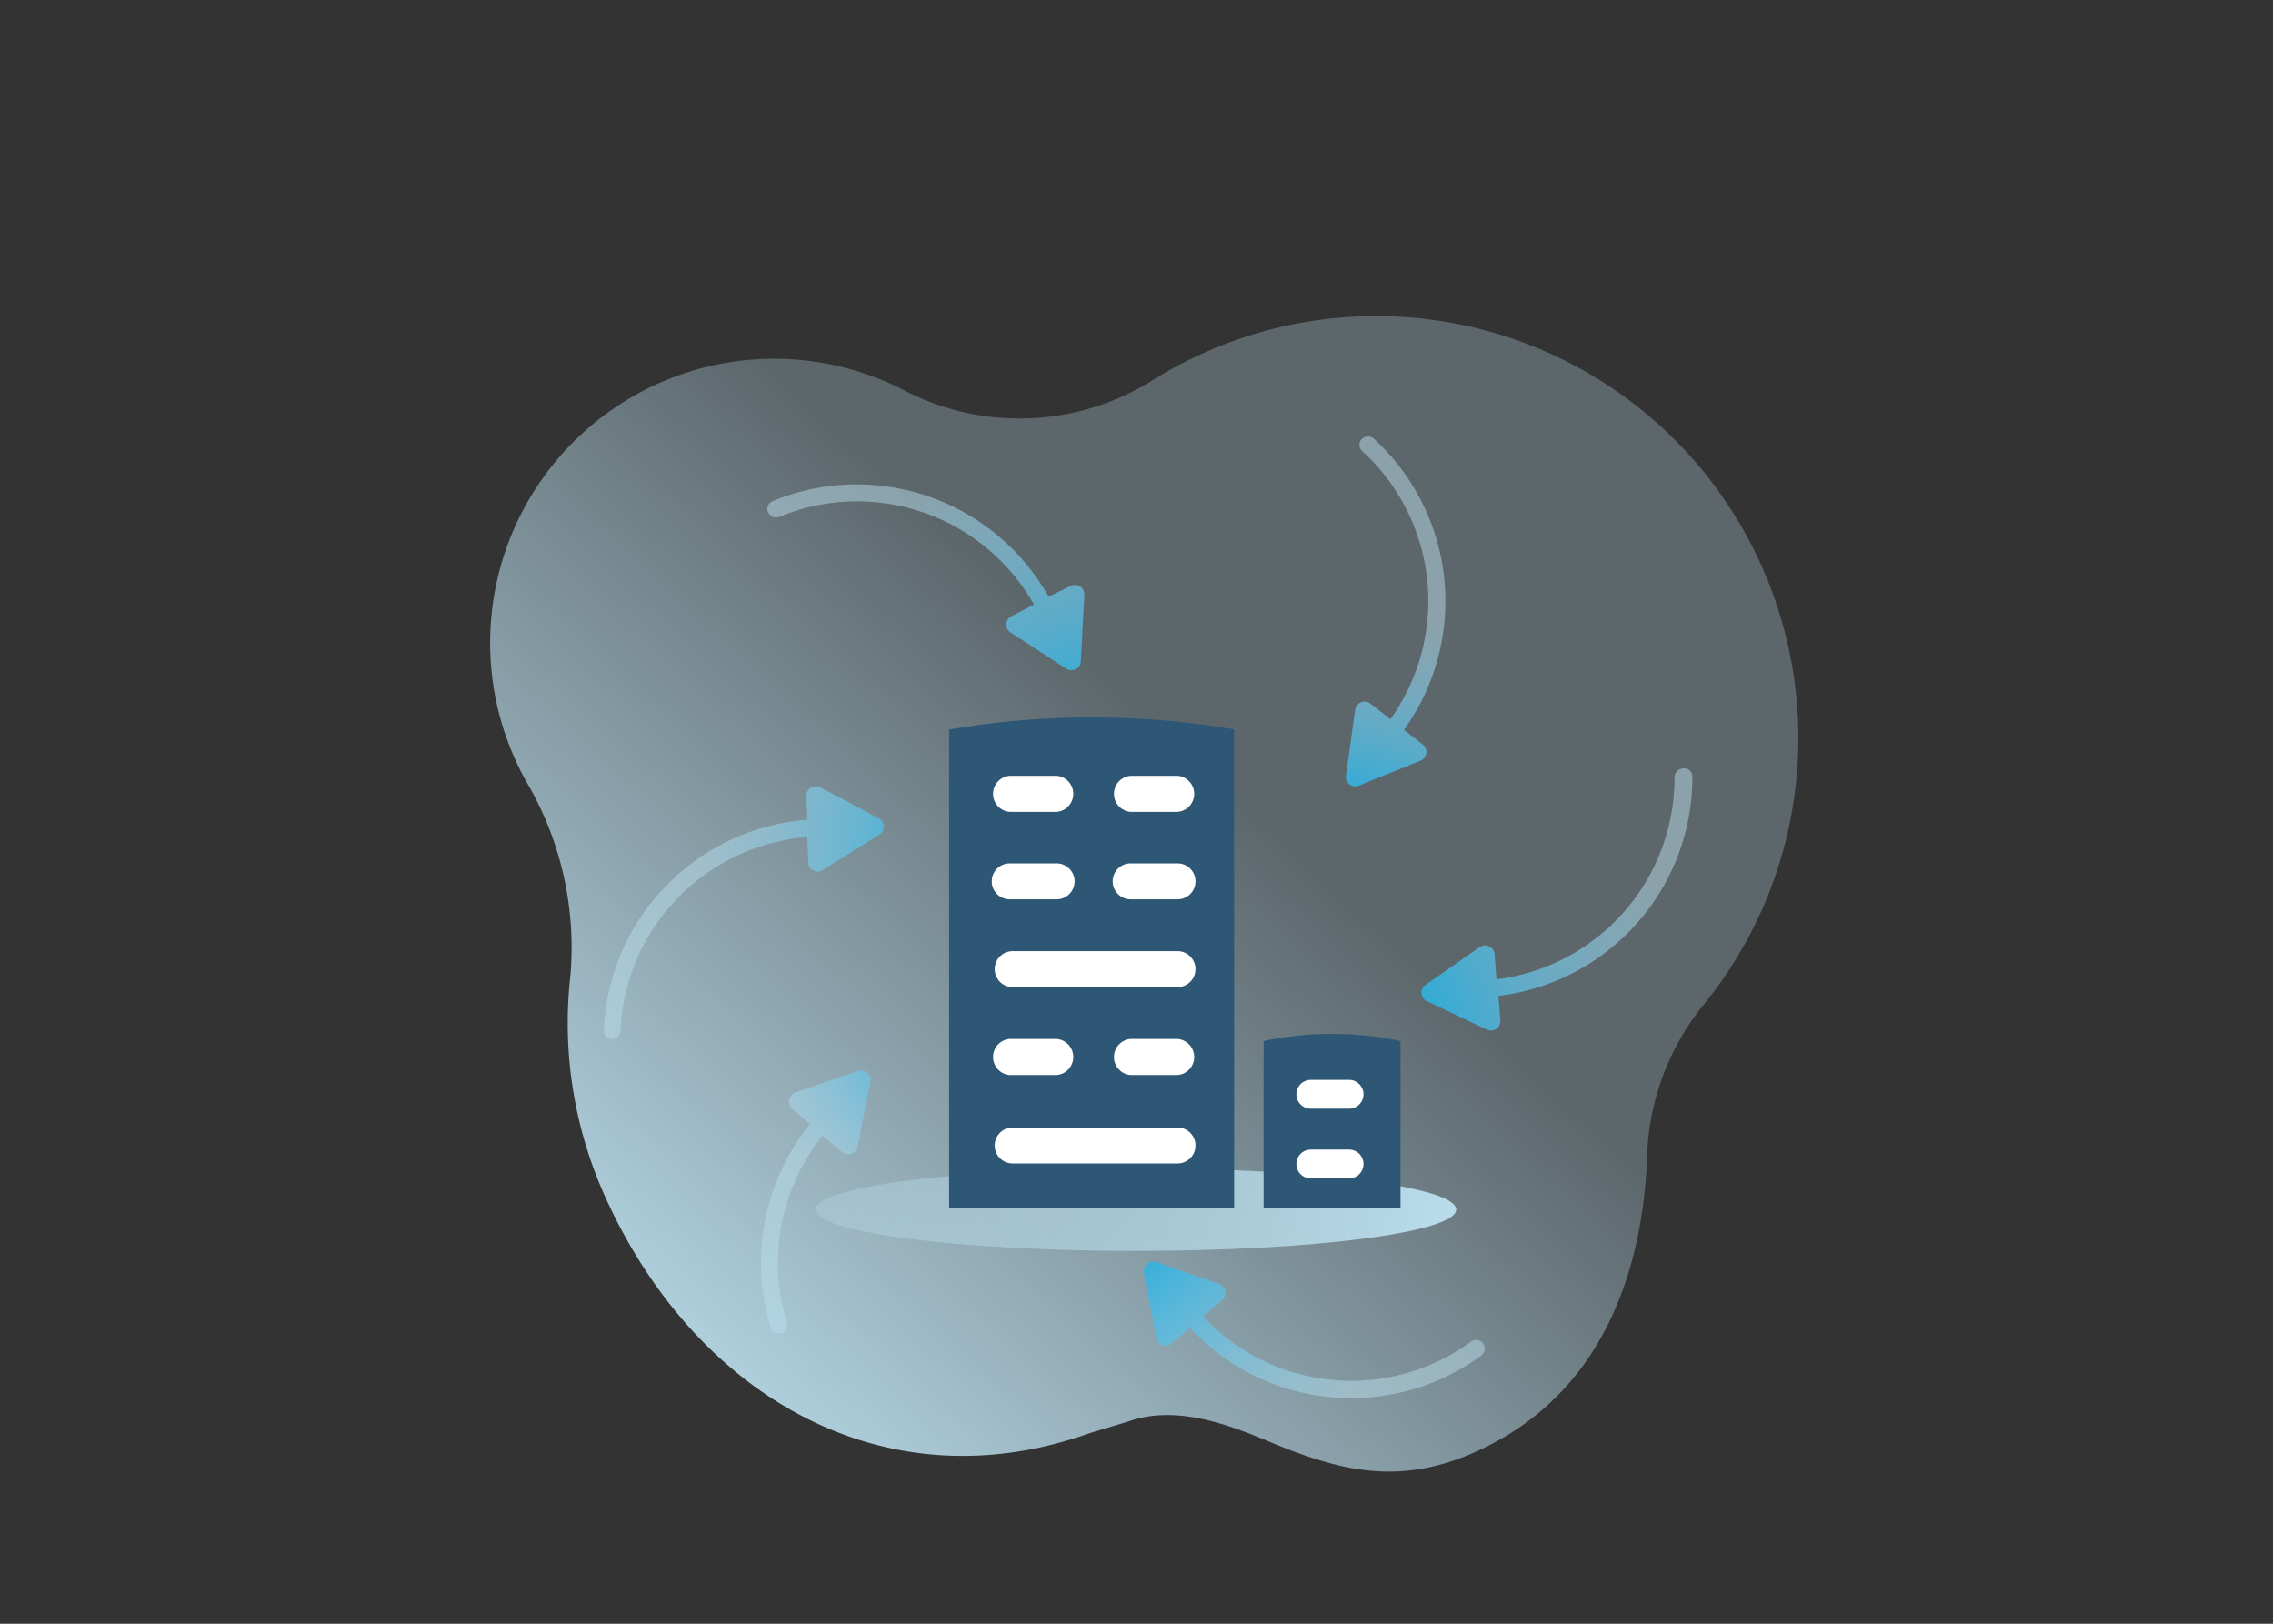
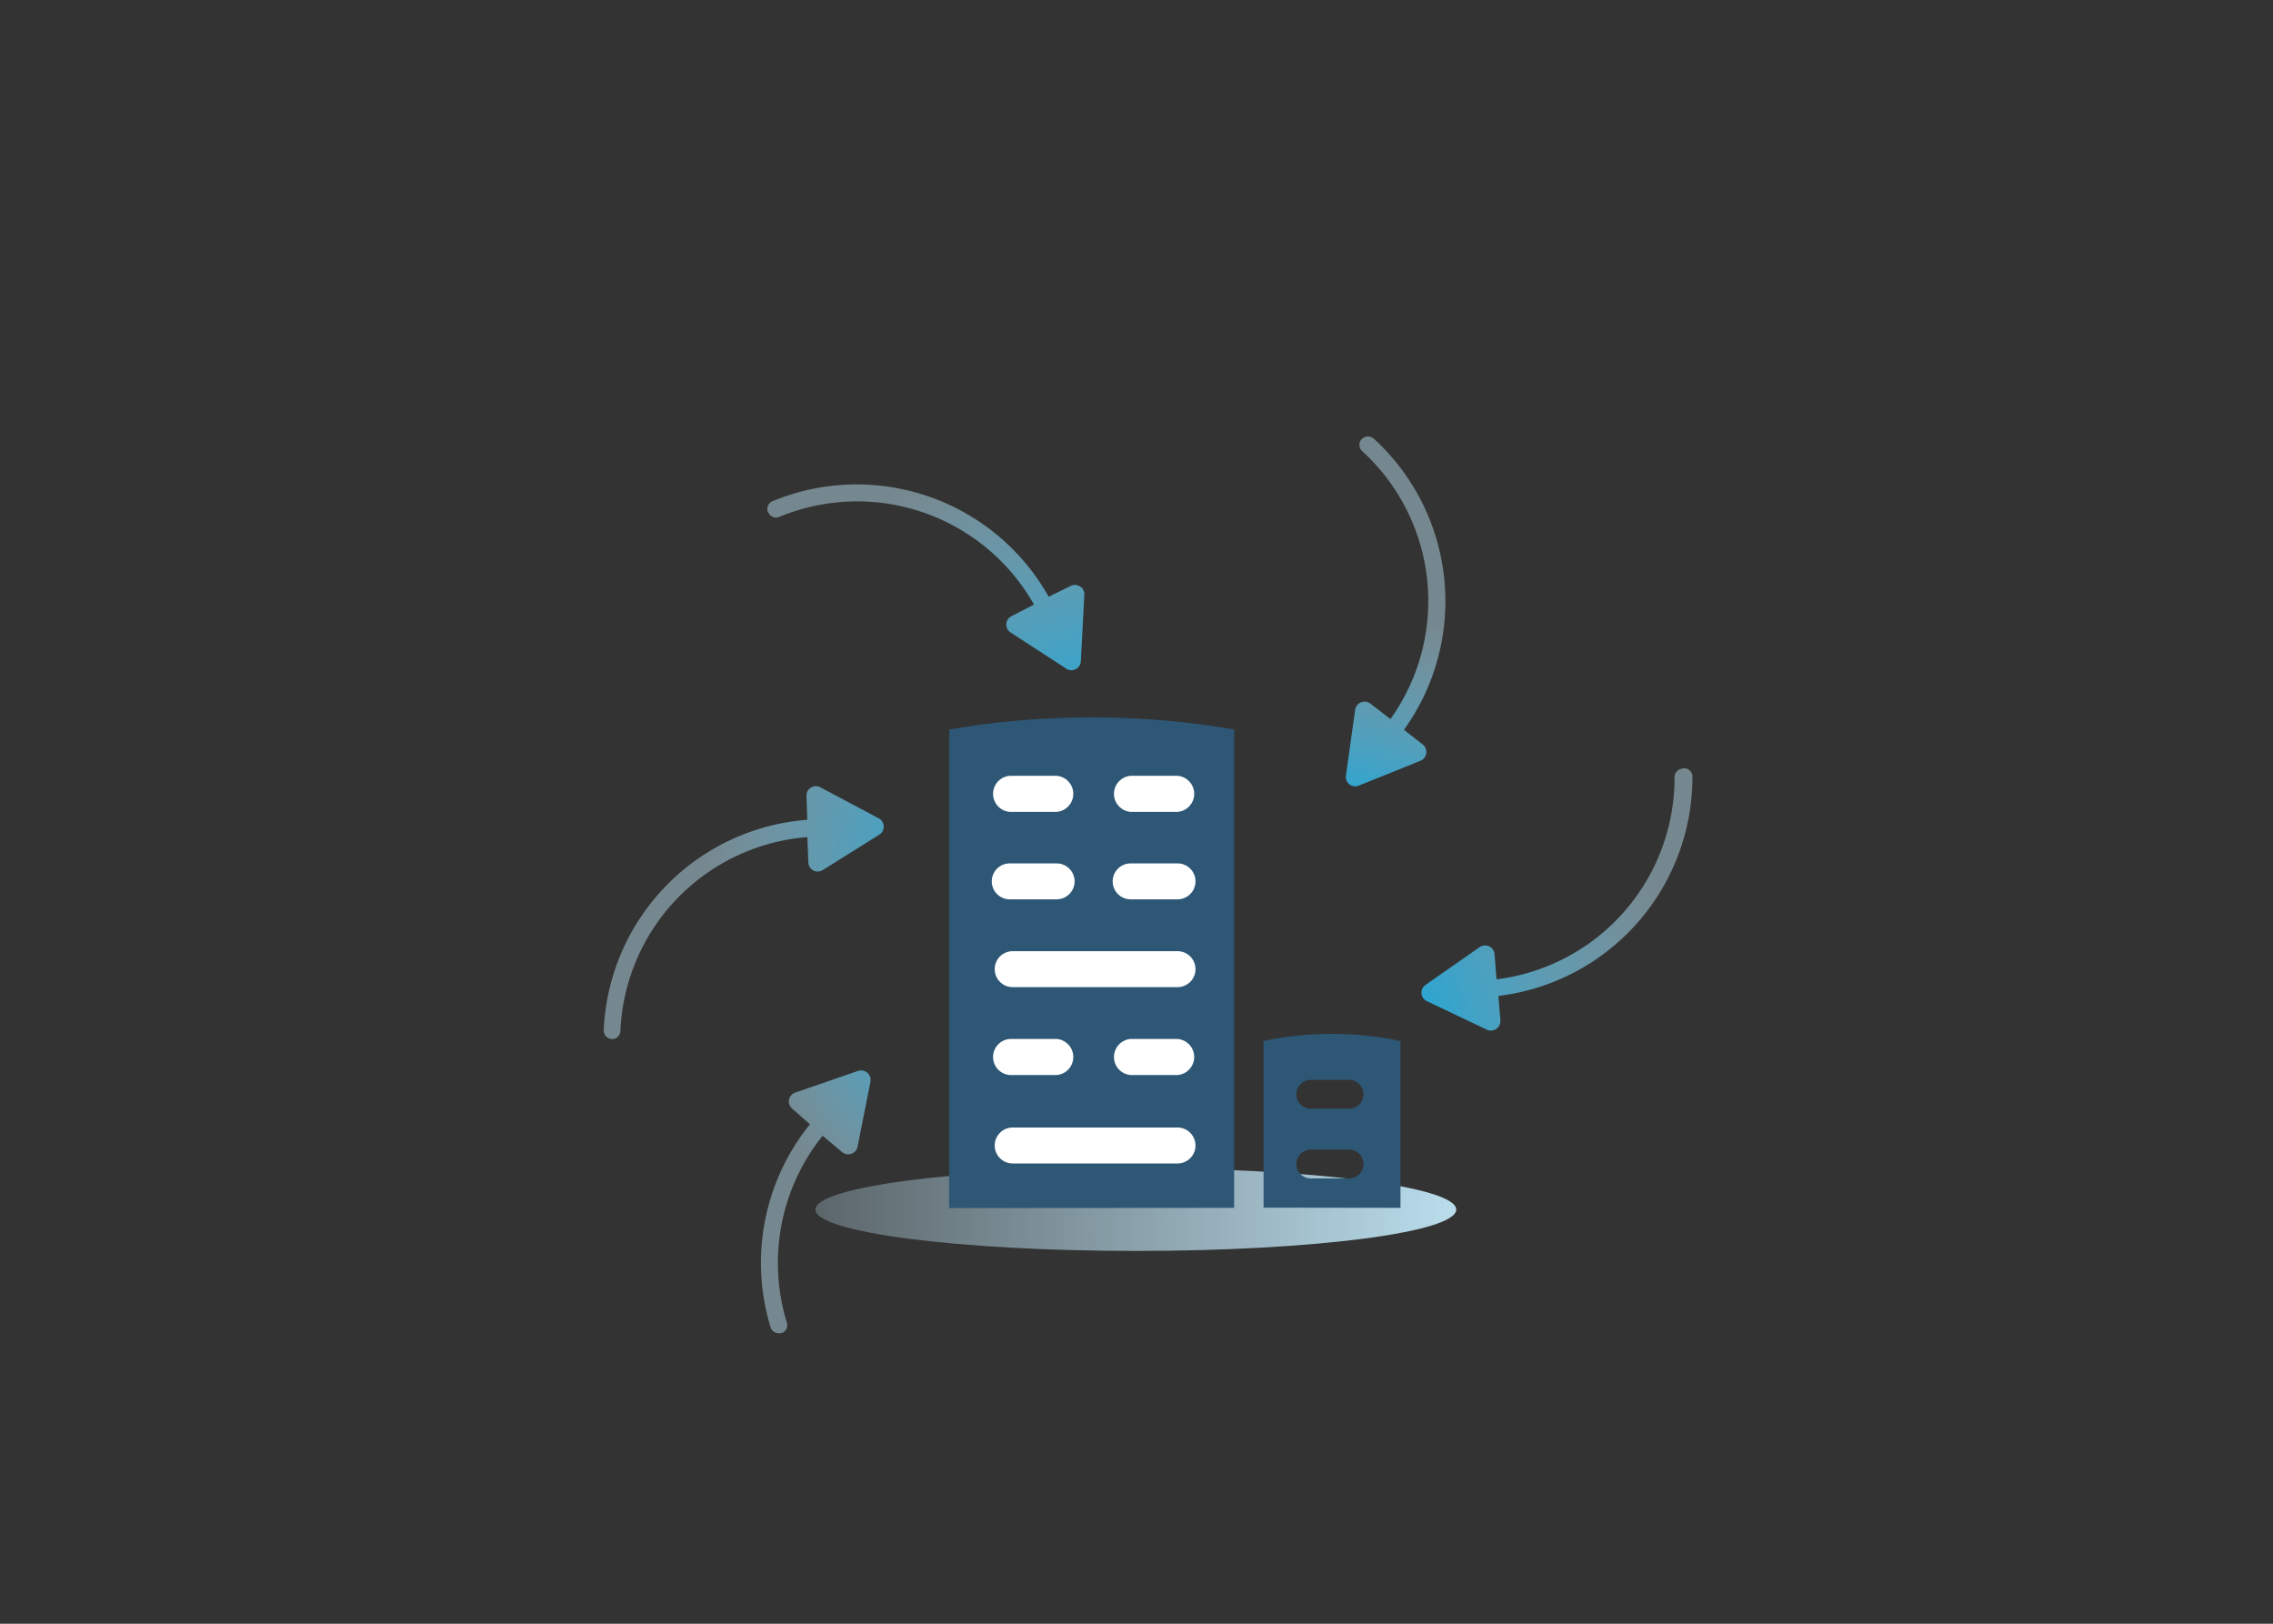
<svg xmlns="http://www.w3.org/2000/svg" xmlns:xlink="http://www.w3.org/1999/xlink" viewBox="0 0 210 150">
  <rect x="0" y="0" width="210" height="150" fill="#333333" stroke="none" />
  <defs>
    <style>
      .cls-1 {
        isolation: isolate;
      }

      .cls-2 {
        fill: url(#linear-gradient);
      }

      .cls-10, .cls-11, .cls-12, .cls-13, .cls-3, .cls-8, .cls-9 {
        mix-blend-mode: multiply;
      }

      .cls-3 {
        fill: url(#linear-gradient-2);
      }

      .cls-4 {
        opacity: 0.57;
      }

      .cls-5 {
        fill: none;
      }

      .cls-6 {
        fill: #fff;
      }

      .cls-7 {
        fill: #2d5775;
      }

      .cls-8 {
        fill: url(#radial-gradient);
      }

      .cls-9 {
        fill: url(#radial-gradient-2);
      }

      .cls-10 {
        fill: url(#radial-gradient-3);
      }

      .cls-11 {
        fill: url(#radial-gradient-4);
      }

      .cls-12 {
        fill: url(#radial-gradient-5);
      }

      .cls-13 {
        fill: url(#radial-gradient-6);
      }
    </style>
    <linearGradient id="linear-gradient" x1="-3819.81" y1="70.46" x2="-3764.93" y2="129.97" gradientTransform="matrix(-1, 0, 0, 1, -3708.07, 0)" gradientUnits="userSpaceOnUse">
      <stop offset="0" stop-color="#baddec" stop-opacity="0.3" />
      <stop offset="1" stop-color="#baddec" />
    </linearGradient>
    <linearGradient id="linear-gradient-2" x1="75.34" y1="111.74" x2="134.54" y2="111.74" gradientTransform="matrix(1, 0, 0, 1, 0, 0)" xlink:href="#linear-gradient" />
    <radialGradient id="radial-gradient" cx="106.53" cy="82.09" r="41.59" gradientUnits="userSpaceOnUse">
      <stop offset="0.33" stop-color="#06a7e0" />
      <stop offset="1" stop-color="#baddec" stop-opacity="0.5" />
    </radialGradient>
    <radialGradient id="radial-gradient-2" cx="105.47" cy="85.7" r="45.87" xlink:href="#radial-gradient" />
    <radialGradient id="radial-gradient-3" cx="122.21" cy="88.47" r="32.4" xlink:href="#radial-gradient" />
    <radialGradient id="radial-gradient-4" cx="96" cy="97.5" r="45.15" gradientTransform="translate(-9.06 37.12) rotate(-17.62)" xlink:href="#radial-gradient" />
    <radialGradient id="radial-gradient-5" cx="79.34" cy="96.45" r="41.3" gradientTransform="matrix(0.88, -0.48, 0.48, 0.88, -23.52, 55.24)" xlink:href="#radial-gradient" />
    <radialGradient id="radial-gradient-6" cx="95.23" cy="94.72" r="30.75" gradientTransform="translate(-14.1 14.77) rotate(-11.82)" xlink:href="#radial-gradient" />
  </defs>
  <g class="cls-1">
    <g id="Layer_1" data-name="Layer 1">
      <g>
-         <path class="cls-2" d="M59.16,36.24a26.21,26.21,0,0,1,24.48-.13,23.1,23.1,0,0,0,22.77-.94A39,39,0,0,1,157.33,92.9a23.41,23.41,0,0,0-5.16,14c-.3,8.24-2.84,20.4-14.21,26.42-7.51,4-13.15,2.8-19.07.52-3.26-1.25-9.34-4.43-14.65-2.52l-3.58,1.08c-19,6.77-36.5-3.5-44.77-21.89A38.88,38.88,0,0,1,52.68,90.3a30.14,30.14,0,0,0-4-18A26.24,26.24,0,0,1,59.16,36.24Z" />
        <ellipse class="cls-3" cx="104.94" cy="111.74" rx="29.6" ry="3.82" />
        <g>
          <g class="cls-4">
            <path class="cls-5" d="M100.54,91H89.19a1.67,1.67,0,0,0,0,3.33h11.35a1.67,1.67,0,0,0,0-3.33Z" />
            <path class="cls-5" d="M100.54,103.47H89.19a1.67,1.67,0,0,0,0,3.33h11.35a1.67,1.67,0,0,0,0-3.33Z" />
            <path class="cls-5" d="M100.54,97.24H89.19a1.67,1.67,0,0,0,0,3.33h11.35a1.67,1.67,0,0,0,0-3.33Z" />
            <path class="cls-5" d="M89.19,88.11h11.35a1.66,1.66,0,0,0,1.66-1.66,1.61,1.61,0,0,0-.32-.93l-14.21.26a1.67,1.67,0,0,0-.14.67A1.66,1.66,0,0,0,89.19,88.11Z" />
          </g>
          <g>
            <g>
              <rect class="cls-6" x="89.59" y="70.18" width="22.04" height="39.58" transform="translate(201.23 179.94) rotate(-180)" />
-               <rect class="cls-6" x="118.27" y="98.13" width="8.56" height="11.63" transform="translate(245.1 207.88) rotate(-180)" />
            </g>
            <path class="cls-7" d="M129.39,111.58V96.18l-.83-.18a31.08,31.08,0,0,0-11,0l-.82.17v15.39Zm-15.37,0V67.38L111.56,67a79,79,0,0,0-21.39,0l-2.48.39v44.21Zm7.08-2.72a1.33,1.33,0,0,1,0-2.66h3.54a1.33,1.33,0,1,1,0,2.66Zm-27.54-1.38a1.66,1.66,0,1,1,0-3.32h15.23a1.66,1.66,0,0,1,0,3.32Zm27.54-5.06a1.33,1.33,0,0,1,0-2.66h3.54a1.33,1.33,0,1,1,0,2.66Zm-16.64-3.11a1.67,1.67,0,0,1,0-3.33h4.33a1.67,1.67,0,0,1,0,3.33Zm-11.17,0a1.67,1.67,0,0,1,0-3.33h4.33a1.67,1.67,0,0,1,0,3.33Zm.27-8.12a1.66,1.66,0,0,1,0-3.32h15.23a1.66,1.66,0,0,1,0,3.32Zm10.9-8.11a1.66,1.66,0,0,1,0-3.32h4.33a1.66,1.66,0,0,1,0,3.32Zm-11.17,0a1.66,1.66,0,0,1,0-3.32h4.33a1.66,1.66,0,0,1,0,3.32ZM104.46,75a1.67,1.67,0,0,1,0-3.33h4.33a1.67,1.67,0,0,1,0,3.33ZM93.29,75a1.67,1.67,0,0,1,0-3.33h4.33a1.67,1.67,0,0,1,0,3.33Z" />
          </g>
        </g>
        <g>
          <path class="cls-8" d="M56.53,96a.79.79,0,0,0,.79-.77,18.76,18.76,0,0,1,17.27-17.9h0l.09,2.34a.87.87,0,0,0,1.33.71l5.2-3.26a.87.87,0,0,0,0-1.51l-5.42-2.88a.87.87,0,0,0-1.28.81l.07,2.07v.12a20.37,20.37,0,0,0-18.8,19.45.8.8,0,0,0,.8.81Z" />
          <path class="cls-9" d="M71,47.37a.77.77,0,0,0,1,.38,18.77,18.77,0,0,1,23.53,8.1h0l-2.08,1.07a.87.87,0,0,0-.08,1.51l5.14,3.34a.87.87,0,0,0,1.35-.69l.32-6.13a.87.87,0,0,0-1.27-.82L97,55.07l-.11.06A20.34,20.34,0,0,0,71.37,46.3a.79.79,0,0,0-.4,1.06Z" />
          <path class="cls-10" d="M125.78,40.59a.78.78,0,0,0,.08,1.09,18.76,18.76,0,0,1,2.6,24.75h0L126.61,65a.88.88,0,0,0-1.41.57l-.85,6.07a.87.87,0,0,0,1.2.93l5.68-2.29a.88.88,0,0,0,.21-1.51l-1.63-1.27-.1-.08a20.35,20.35,0,0,0-2.79-26.9.8.8,0,0,0-1.14.08Z" />
          <path class="cls-11" d="M155.46,71a.8.8,0,0,0-.75.81,18.76,18.76,0,0,1-16.45,18.66v0l-.18-2.33a.88.88,0,0,0-1.37-.65l-5,3.49a.87.87,0,0,0,.12,1.51l5.54,2.63a.88.88,0,0,0,1.25-.86l-.17-2.07V92a20.35,20.35,0,0,0,17.91-20.26.79.79,0,0,0-.83-.78Z" />
-           <path class="cls-12" d="M137,124.07a.79.79,0,0,0-1.09-.13,18.76,18.76,0,0,1-24.77-2.32h0l1.78-1.52a.88.88,0,0,0-.29-1.49l-5.78-2a.88.88,0,0,0-1.15,1l1.13,6a.88.88,0,0,0,1.43.5l1.58-1.35.09-.08a20.37,20.37,0,0,0,26.93,2.55.81.81,0,0,0,.14-1.14Z" />
          <path class="cls-13" d="M72.2,123.13a.79.79,0,0,1-1-.5,20.35,20.35,0,0,1,3.63-18.77l-.09-.08-1.56-1.37a.87.87,0,0,1,.29-1.48l5.81-2a.88.88,0,0,1,1.14,1l-1.19,6a.88.88,0,0,1-1.44.49L76,104.92h0a18.76,18.76,0,0,0-3.31,17.24.8.8,0,0,1-.48,1Z" />
        </g>
      </g>
    </g>
  </g>
</svg>